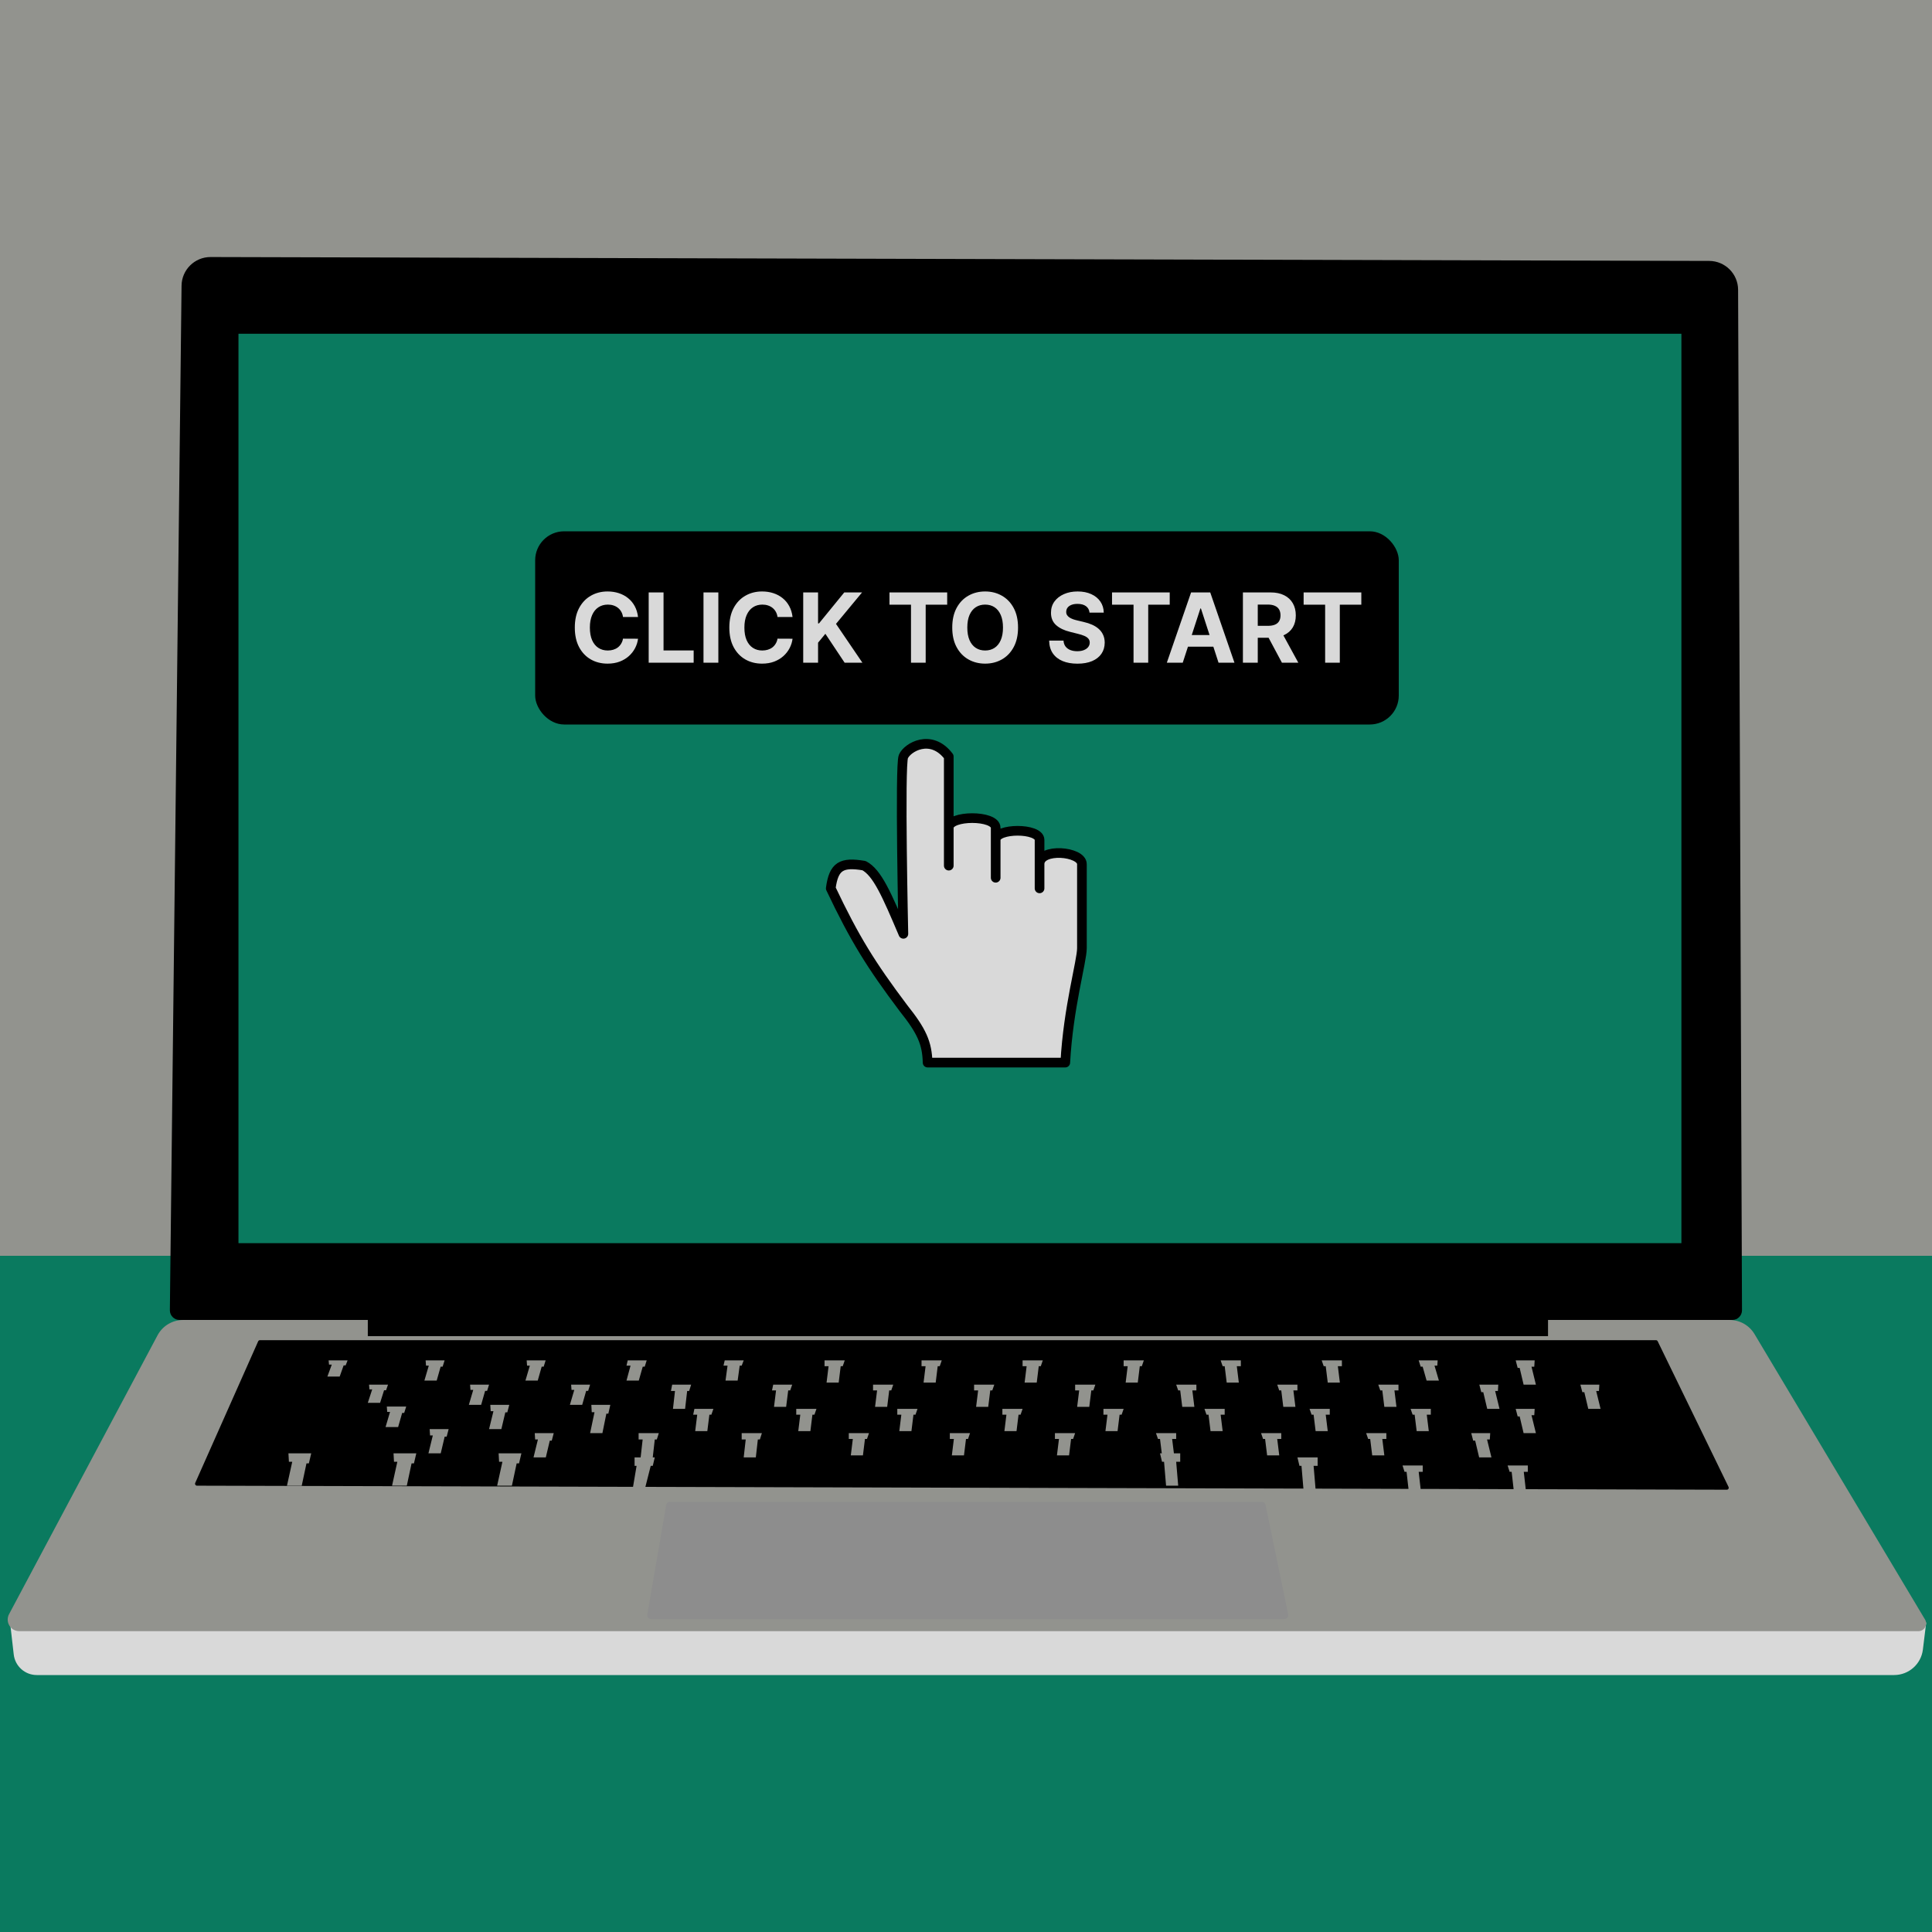
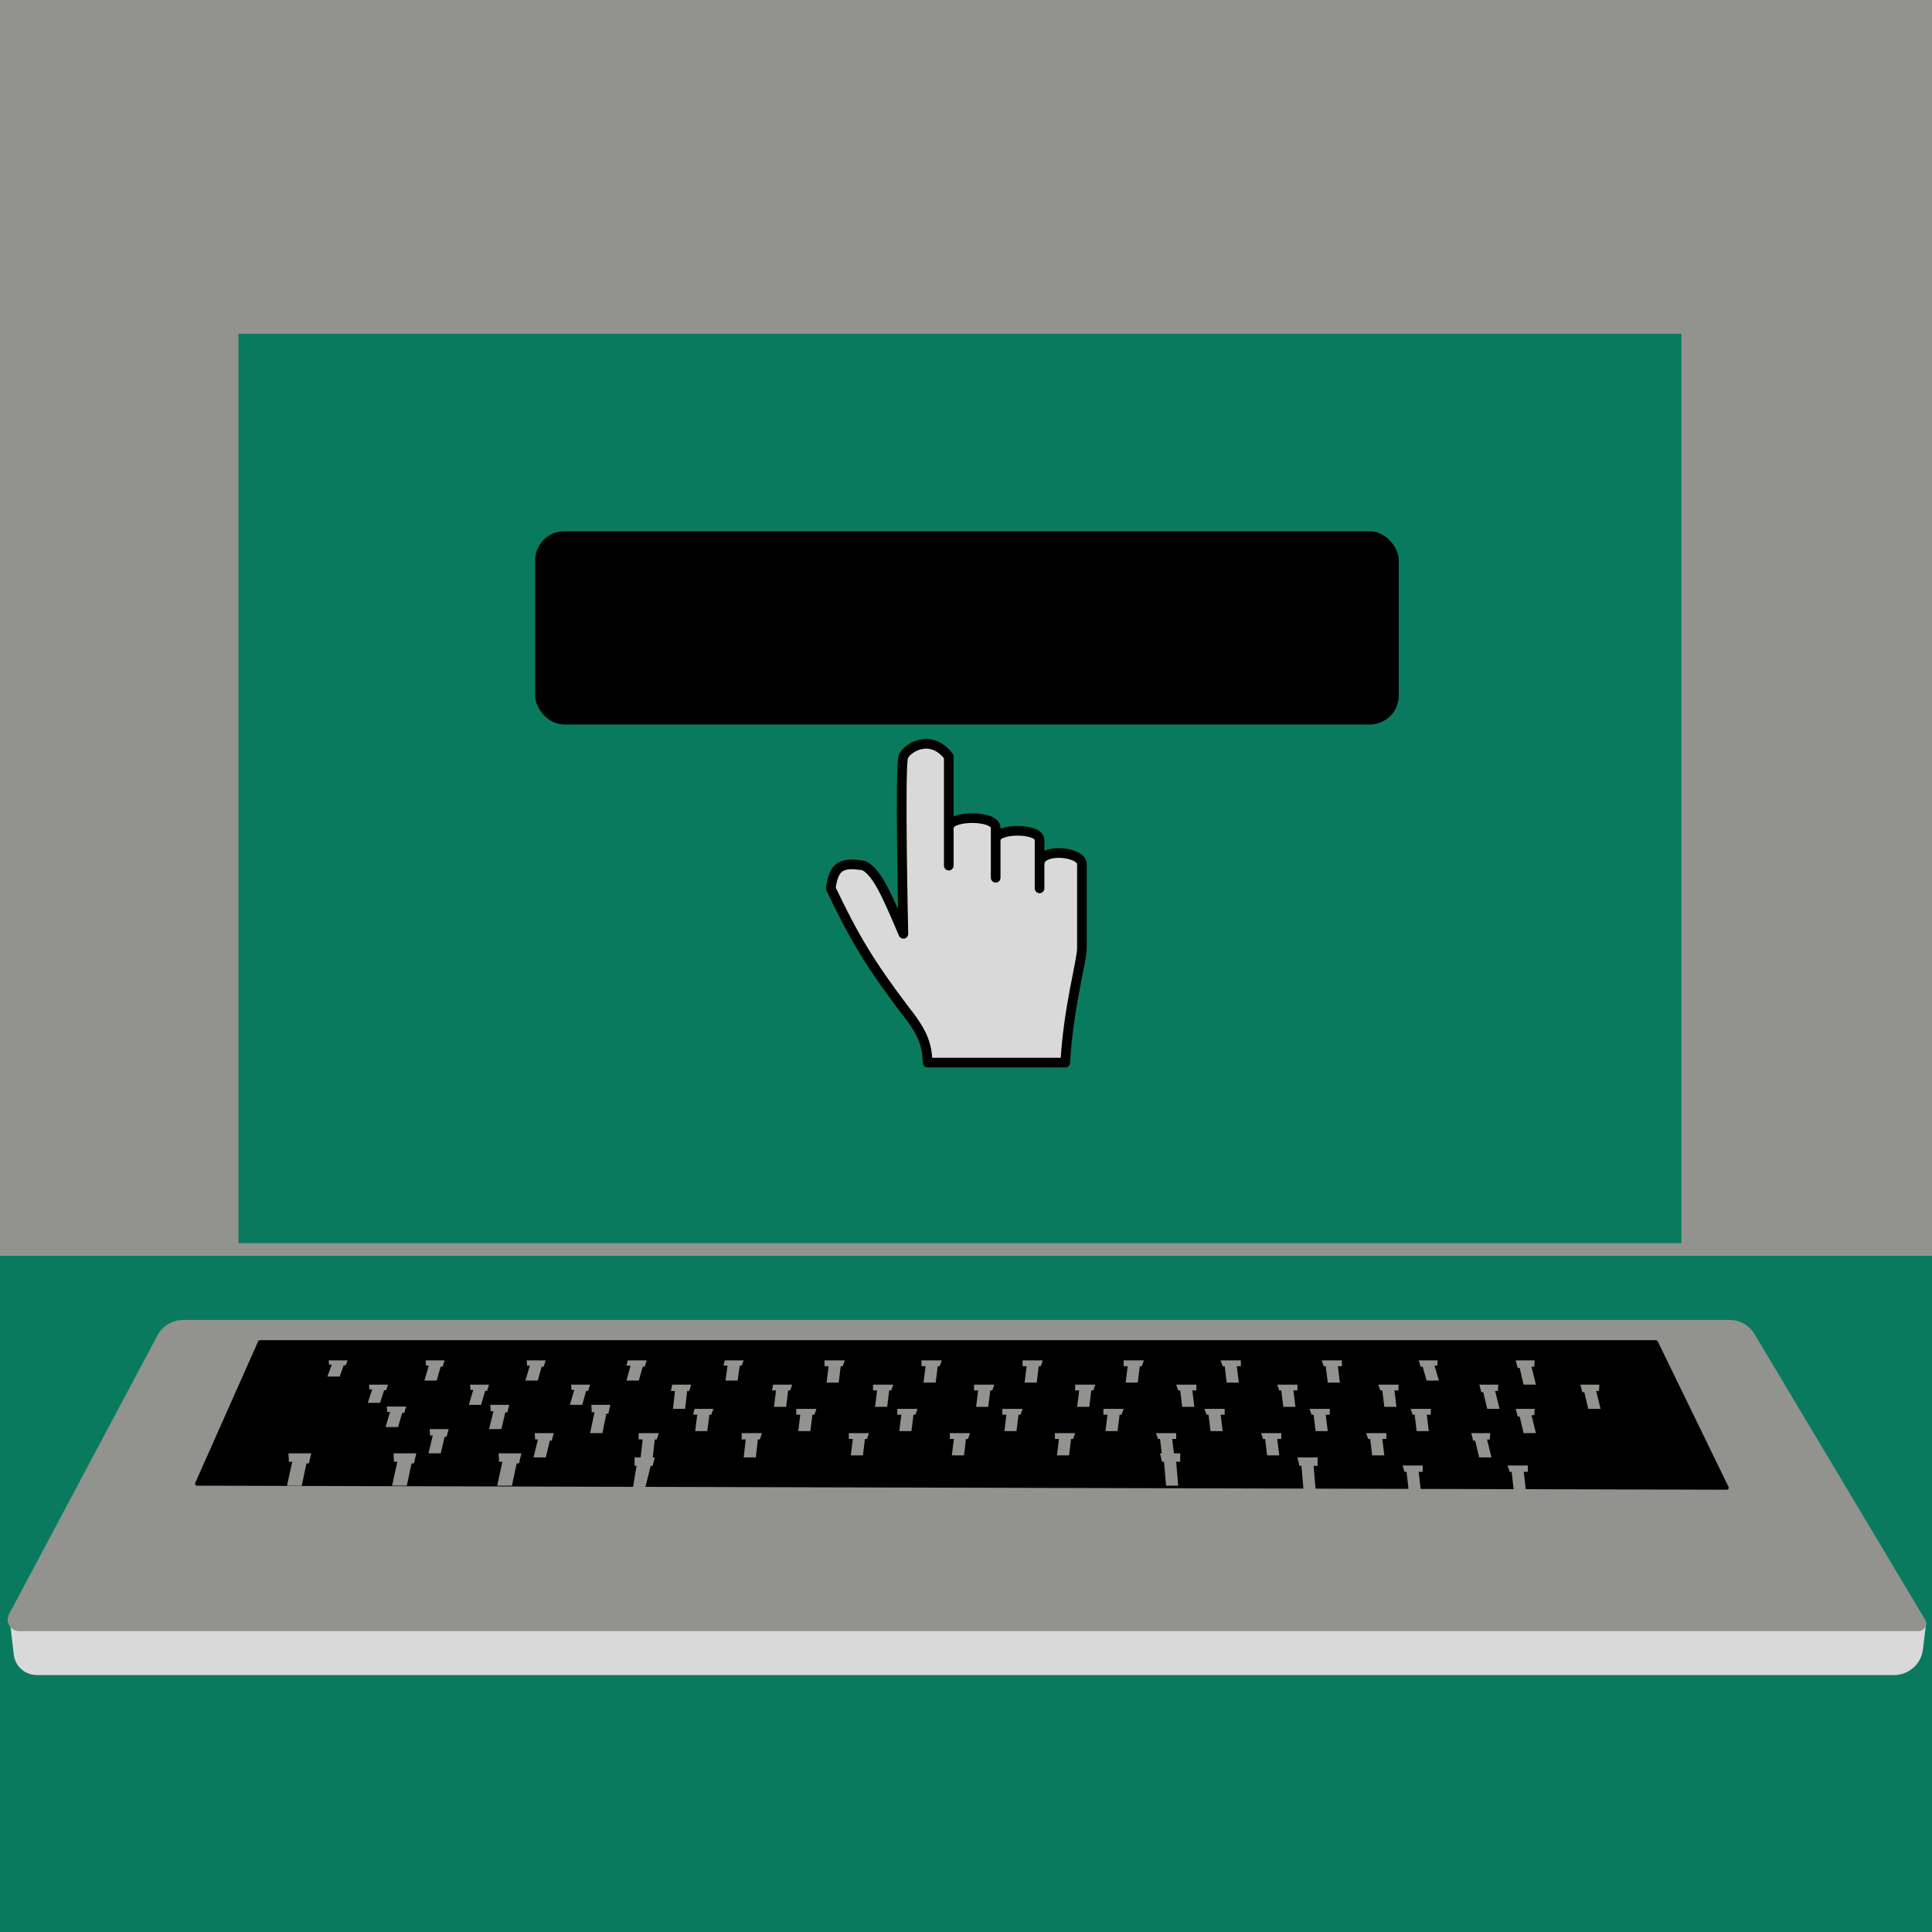
<svg xmlns="http://www.w3.org/2000/svg" width="1000" height="1000" viewBox="0 0 1000 1000" fill="none">
  <rect width="1000" height="1000" fill="#0A7A5F" />
  <rect width="1000" height="650" fill="#92938E" />
-   <path d="M93.972 147.868C94.066 139.635 100.777 133.017 109.01 133.039L884.677 135.053C892.923 135.075 899.606 141.749 899.638 149.996L901.654 678.19C901.664 680.959 899.422 683.209 896.654 683.209H92.923C90.139 683.209 87.891 680.936 87.923 678.152L93.972 147.868Z" fill="black" />
  <path d="M5 838L997 839.836L995.283 853.827C994.36 861.348 987.973 867 980.395 867H19.033C12.936 867 7.808 862.428 7.111 856.37L5 838Z" fill="#D9D9D9" />
  <path d="M81.541 691.159C84.146 686.266 89.238 683.209 94.781 683.209H895.254C900.533 683.209 905.424 685.984 908.131 690.516L996.385 838.246C997.978 840.912 996.057 844.297 992.951 844.297H9.992C5.465 844.297 2.568 839.474 4.696 835.477L81.541 691.159Z" fill="#92938E" />
  <rect x="123.431" y="172.749" width="746.862" height="470.711" fill="#0A7A5F" />
  <g filter="url(#filter0_i_297_2)">
-     <path d="M342.81 779.012C342.975 778.052 343.807 777.351 344.781 777.351H651.091C652.039 777.351 652.857 778.017 653.049 778.946L664.774 835.616C665.031 836.857 664.083 838.021 662.816 838.021H335.01C333.77 838.021 332.828 836.903 333.039 835.681L342.81 779.012Z" fill="#8D8D8D" />
-   </g>
-   <rect x="190.377" y="666.473" width="610.879" height="25.105" fill="black" />
+     </g>
  <path fill-rule="evenodd" clip-rule="evenodd" d="M134.541 693.669C134.146 693.669 133.788 693.902 133.627 694.263L101.041 767.581C100.748 768.241 101.23 768.985 101.953 768.987L327.659 769.581L329.499 758.716H328.453V754.339L331.591 754.339L332.637 745.069H330.545V741.786H341.005L339.959 745.069H338.913L337.867 754.339L338.913 754.339L337.867 758.716H336.821L334.058 769.598L674.639 770.494L673.642 758.716H672.596L671.55 754.339H682.01V758.716H679.918L680.916 770.511L729.031 770.637L728.034 761.806H726.988L725.942 758.523H736.403V761.806H734.311L735.309 770.654L783.44 770.781L782.427 761.806H781.381L780.335 758.523H790.795V761.806H788.703L789.718 770.797L893.794 771.071C894.534 771.073 895.02 770.299 894.696 769.634L858.014 694.232C857.847 693.888 857.498 693.669 857.115 693.669H134.541ZM199.563 738.648H206.068L208.16 731.326H209.206L210.252 728.025H200.211L200.42 730.803H201.884L199.563 738.648ZM196.744 726.096H190.378L192.65 719.144H191.217L191.012 716.682H200.838L199.815 719.608H198.791L196.744 726.096ZM242.679 727.142H249.045L251.092 719.933H252.116L253.139 716.682H243.313L243.517 719.418H244.95L242.679 727.142ZM226.032 714.59H219.666L221.938 706.865H220.505L220.3 704.13H230.126L229.103 707.38H228.079L226.032 714.59ZM271.967 714.59H278.333L280.38 707.38H281.404L282.427 704.13H272.601L272.806 706.865H274.239L271.967 714.59ZM301.346 727.142H294.98L297.251 719.418H295.818L295.613 716.682H305.44L304.416 719.933H303.393L301.346 727.142ZM305.441 741.786H311.807L313.854 731.693H314.877L315.901 727.142H306.075L306.279 730.972H307.712L305.441 741.786ZM228.124 752.247H221.758L224.03 742.977H222.597L222.392 739.694H232.218L231.195 743.595H230.171L228.124 752.247ZM276.152 754.339H282.517L284.565 745.687H285.588L286.612 741.786H276.785L276.99 745.069H278.423L276.152 754.339ZM259.505 739.694H253.139L255.41 730.425H253.977L253.773 727.142H263.599L262.576 731.043H261.552L259.505 739.694ZM202.93 768.983H210.569L213.026 757.448H214.254L215.482 752.247H203.69L203.936 756.624H205.656L202.93 768.983ZM264.962 768.983H257.323L260.049 756.624H258.33L258.084 752.247H269.876L268.647 757.448H267.419L264.962 768.983ZM148.537 768.983H156.176L158.632 757.448H159.861L161.089 752.247H149.297L149.543 756.624H151.262L148.537 768.983ZM175.822 712.498H169.456L171.728 706.318H170.295L170.09 704.13H179.917L178.893 706.73H177.869L175.822 712.498ZM348.328 729.234H354.604L355.672 719.965H356.696L357.742 716.682H347.915L347.282 719.965H349.374L348.328 729.234ZM366.109 740.74H359.833L360.879 732.243H358.787L359.421 729.234H369.247L368.201 732.243H367.178L366.109 740.74ZM375.525 714.59H381.801L382.869 706.865H383.893L384.939 704.13H375.113L374.479 706.865H376.571L375.525 714.59ZM406.905 728.188H400.629L401.675 719.691H399.583L400.216 716.682H410.043L408.997 719.691H407.973L406.905 728.188ZM384.939 754.339H391.215L392.261 745.069H393.307L394.353 741.786H383.893V745.069H385.985L384.939 754.339ZM419.457 740.74H413.181L414.227 732.243H412.135V729.234H422.595L421.549 732.243H420.503L419.457 740.74ZM492.678 753.293H498.954L500 744.796H501.046L502.092 741.786H491.632V744.796H493.724L492.678 753.293ZM601.336 752.247L600.419 744.796H599.373L598.327 741.786H608.787V744.796H606.695L607.612 752.247H610.879V756.624H608.787L609.833 768.983H603.557L602.511 756.624H601.465L600.419 752.247H601.336ZM578.453 740.74H572.177L573.223 732.243H571.131V729.234H581.591L580.545 732.243H579.499L578.453 740.74ZM618.202 728.188H611.926L610.88 719.691H609.834L608.788 716.682H619.248V719.691H617.156L618.202 728.188ZM626.571 740.74H632.847L631.801 732.243H633.893V729.234H623.433L624.479 732.243H625.525L626.571 740.74ZM641.214 715.636H634.938L633.892 707.139H632.846L631.8 704.13H642.26V707.139H640.168L641.214 715.636ZM664.227 728.188H670.503L669.457 719.691H671.549V716.682H661.089L662.135 719.691H663.181L664.227 728.188ZM687.239 740.74H680.963L679.917 732.243H678.871L677.825 729.234H688.285V732.243H686.193L687.239 740.74ZM687.24 715.636H693.516L692.47 707.139H694.562V704.13H684.102L685.148 707.139H686.194L687.24 715.636ZM722.804 728.188H716.528L715.482 719.691H714.436L713.39 716.682H723.85V719.691H721.758L722.804 728.188ZM733.264 740.74H739.54L738.494 732.243H740.586V729.234H730.126L731.172 732.243H732.218L733.264 740.74ZM716.529 753.293H710.252L709.206 744.796H708.16L707.114 741.786H717.575V744.796H715.482L716.529 753.293ZM655.859 753.293H662.135L661.089 744.796H663.181V741.786H652.721L653.767 744.796H654.813L655.859 753.293ZM563.809 728.188H557.533L558.579 719.691H556.487V716.682H566.947L565.901 719.691H564.855L563.809 728.188ZM530.336 715.636H536.612L537.658 707.139H538.704L539.75 704.13H529.29V707.139H531.382L530.336 715.636ZM511.508 728.188H505.232L506.278 719.691H504.186V716.682H514.646L513.6 719.691H512.554L511.508 728.188ZM478.035 715.636H484.311L485.357 707.139H486.403L487.449 704.13H476.989V707.139H479.081L478.035 715.636ZM588.913 715.636H582.637L583.683 707.139H581.591V704.13H592.051L591.005 707.139H589.959L588.913 715.636ZM547.072 753.293H553.348L554.394 744.796H555.44L556.486 741.786H546.026V744.796H548.118L547.072 753.293ZM446.654 753.293H440.378L441.424 744.796H439.332V741.786H449.793L448.747 744.796H447.701L446.654 753.293ZM452.93 728.188H459.206L460.252 719.691H461.298L462.344 716.682H451.884V719.691H453.976L452.93 728.188ZM434.101 715.636H427.825L428.871 707.139H426.779V704.13H437.239L436.193 707.139H435.147L434.101 715.636ZM519.876 740.74H526.152L527.198 732.243H528.244L529.29 729.234H518.829V732.243H520.922L519.876 740.74ZM471.758 740.74H465.482L466.528 732.243H464.436V729.234H474.896L473.85 732.243H472.804L471.758 740.74ZM324.269 714.59H330.635L332.682 707.38H333.706L334.729 704.13H324.903L324.269 706.865H326.361L324.269 714.59ZM738.406 714.59H744.772L742.5 706.865H743.933L744.138 704.13H734.312L735.335 707.38H736.359L738.406 714.59ZM776.152 729.234H769.786L767.738 720.583H766.715L765.691 716.682H775.518L775.313 719.965H773.88L776.152 729.234ZM788.614 716.682H794.98L792.708 707.412H794.141L794.346 704.13H784.519L785.543 708.03H786.567L788.614 716.682ZM828.453 729.234H822.088L820.04 720.583H819.017L817.993 716.682H827.82L827.615 719.965H826.182L828.453 729.234ZM788.614 741.786H794.98L792.708 732.517H794.141L794.346 729.234H784.519L785.543 733.135H786.567L788.614 741.786ZM771.967 754.339H765.601L763.554 745.687H762.53L761.507 741.786H771.333L771.129 745.069H769.696L771.967 754.339Z" fill="black" />
  <rect x="277" y="275" width="447" height="100" rx="15" fill="black" />
-   <path d="M330.245 319.367H322.468C322.326 318.361 322.036 317.467 321.598 316.686C321.16 315.893 320.598 315.218 319.911 314.662C319.225 314.106 318.432 313.679 317.532 313.384C316.644 313.088 315.679 312.94 314.638 312.94C312.756 312.94 311.116 313.407 309.719 314.342C308.323 315.266 307.24 316.615 306.47 318.391C305.701 320.154 305.316 322.297 305.316 324.818C305.316 327.411 305.701 329.589 306.47 331.352C307.251 333.116 308.34 334.448 309.737 335.347C311.134 336.247 312.75 336.697 314.585 336.697C315.614 336.697 316.567 336.561 317.443 336.288C318.331 336.016 319.118 335.62 319.805 335.099C320.491 334.566 321.059 333.921 321.509 333.163C321.971 332.406 322.29 331.542 322.468 330.571L330.245 330.607C330.044 332.276 329.541 333.885 328.736 335.436C327.943 336.975 326.871 338.354 325.522 339.573C324.184 340.781 322.586 341.739 320.728 342.45C318.881 343.148 316.792 343.497 314.46 343.497C311.217 343.497 308.317 342.763 305.76 341.295C303.215 339.828 301.203 337.703 299.723 334.921C298.255 332.139 297.521 328.772 297.521 324.818C297.521 320.853 298.267 317.479 299.759 314.697C301.25 311.916 303.274 309.797 305.831 308.341C308.388 306.873 311.264 306.139 314.46 306.139C316.567 306.139 318.52 306.435 320.32 307.027C322.131 307.619 323.735 308.483 325.131 309.619C326.528 310.744 327.665 312.123 328.54 313.756C329.428 315.39 329.996 317.26 330.245 319.367ZM335.758 343V306.636H343.446V336.661H359.036V343H335.758ZM371.816 306.636V343H364.127V306.636H371.816ZM410.225 319.367H402.449C402.306 318.361 402.016 317.467 401.578 316.686C401.141 315.893 400.578 315.218 399.892 314.662C399.205 314.106 398.412 313.679 397.512 313.384C396.625 313.088 395.66 312.94 394.618 312.94C392.736 312.94 391.097 313.407 389.7 314.342C388.303 315.266 387.22 316.615 386.451 318.391C385.681 320.154 385.297 322.297 385.297 324.818C385.297 327.411 385.681 329.589 386.451 331.352C387.232 333.116 388.321 334.448 389.718 335.347C391.114 336.247 392.73 336.697 394.565 336.697C395.595 336.697 396.548 336.561 397.424 336.288C398.311 336.016 399.099 335.62 399.785 335.099C400.472 334.566 401.04 333.921 401.49 333.163C401.951 332.406 402.271 331.542 402.449 330.571L410.225 330.607C410.024 332.276 409.521 333.885 408.716 335.436C407.923 336.975 406.852 338.354 405.502 339.573C404.165 340.781 402.567 341.739 400.708 342.45C398.862 343.148 396.773 343.497 394.441 343.497C391.197 343.497 388.297 342.763 385.74 341.295C383.195 339.828 381.183 337.703 379.703 334.921C378.236 332.139 377.502 328.772 377.502 324.818C377.502 320.853 378.248 317.479 379.739 314.697C381.23 311.916 383.255 309.797 385.811 308.341C388.368 306.873 391.245 306.139 394.441 306.139C396.548 306.139 398.501 306.435 400.3 307.027C402.111 307.619 403.715 308.483 405.112 309.619C406.509 310.744 407.645 312.123 408.521 313.756C409.409 315.39 409.977 317.26 410.225 319.367ZM415.739 343V306.636H423.427V322.67H423.906L436.992 306.636H446.207L432.713 322.918L446.367 343H437.17L427.209 328.05L423.427 332.666V343H415.739ZM460.399 312.975V306.636H490.264V312.975H479.131V343H471.531V312.975H460.399ZM526.938 324.818C526.938 328.784 526.186 332.157 524.683 334.939C523.192 337.721 521.156 339.845 518.575 341.313C516.006 342.769 513.118 343.497 509.91 343.497C506.679 343.497 503.779 342.763 501.21 341.295C498.641 339.828 496.611 337.703 495.12 334.921C493.628 332.139 492.883 328.772 492.883 324.818C492.883 320.853 493.628 317.479 495.12 314.697C496.611 311.916 498.641 309.797 501.21 308.341C503.779 306.873 506.679 306.139 509.91 306.139C513.118 306.139 516.006 306.873 518.575 308.341C521.156 309.797 523.192 311.916 524.683 314.697C526.186 317.479 526.938 320.853 526.938 324.818ZM519.143 324.818C519.143 322.25 518.759 320.083 517.989 318.32C517.232 316.556 516.16 315.218 514.775 314.307C513.39 313.395 511.769 312.94 509.91 312.94C508.052 312.94 506.43 313.395 505.045 314.307C503.66 315.218 502.583 316.556 501.814 318.32C501.056 320.083 500.677 322.25 500.677 324.818C500.677 327.387 501.056 329.553 501.814 331.317C502.583 333.08 503.66 334.418 505.045 335.33C506.43 336.241 508.052 336.697 509.91 336.697C511.769 336.697 513.39 336.241 514.775 335.33C516.16 334.418 517.232 333.08 517.989 331.317C518.759 329.553 519.143 327.387 519.143 324.818ZM563.932 317.094C563.79 315.662 563.18 314.549 562.103 313.756C561.026 312.963 559.564 312.567 557.718 312.567C556.463 312.567 555.403 312.744 554.539 313.099C553.675 313.443 553.012 313.922 552.551 314.538C552.101 315.153 551.876 315.852 551.876 316.633C551.852 317.284 551.988 317.852 552.284 318.337C552.592 318.823 553.012 319.243 553.545 319.598C554.078 319.941 554.693 320.243 555.392 320.504C556.09 320.752 556.836 320.965 557.629 321.143L560.896 321.924C562.482 322.279 563.938 322.753 565.264 323.344C566.589 323.936 567.738 324.664 568.708 325.528C569.679 326.393 570.431 327.411 570.963 328.582C571.508 329.754 571.786 331.098 571.798 332.613C571.786 334.838 571.218 336.768 570.093 338.401C568.981 340.023 567.371 341.284 565.264 342.183C563.169 343.071 560.641 343.515 557.682 343.515C554.746 343.515 552.19 343.065 550.012 342.165C547.845 341.266 546.153 339.934 544.933 338.17C543.726 336.395 543.093 334.199 543.034 331.583H550.473C550.556 332.802 550.905 333.82 551.521 334.637C552.148 335.442 552.983 336.052 554.024 336.466C555.078 336.868 556.267 337.07 557.593 337.07C558.895 337.07 560.026 336.88 560.985 336.501C561.955 336.123 562.707 335.596 563.24 334.921C563.772 334.246 564.039 333.471 564.039 332.595C564.039 331.778 563.796 331.092 563.311 330.536C562.837 329.979 562.139 329.506 561.215 329.115C560.304 328.724 559.185 328.369 557.86 328.05L553.9 327.055C550.834 326.31 548.414 325.144 546.638 323.558C544.862 321.971 543.981 319.835 543.992 317.148C543.981 314.946 544.566 313.022 545.75 311.377C546.946 309.732 548.585 308.447 550.669 307.524C552.752 306.601 555.119 306.139 557.771 306.139C560.47 306.139 562.825 306.601 564.838 307.524C566.862 308.447 568.436 309.732 569.561 311.377C570.685 313.022 571.265 314.928 571.301 317.094H563.932ZM575.584 312.975V306.636H605.449V312.975H594.316V343H586.717V312.975H575.584ZM612.192 343H603.953L616.507 306.636H626.414L638.95 343H630.711L621.602 314.946H621.318L612.192 343ZM611.677 328.707H631.137V334.708H611.677V328.707ZM643.327 343V306.636H657.673C660.419 306.636 662.763 307.128 664.704 308.11C666.657 309.081 668.143 310.46 669.161 312.247C670.191 314.023 670.706 316.112 670.706 318.515C670.706 320.93 670.185 323.007 669.143 324.747C668.102 326.475 666.592 327.801 664.616 328.724C662.651 329.648 660.271 330.109 657.478 330.109H647.872V323.93H656.235C657.703 323.93 658.922 323.729 659.893 323.327C660.863 322.924 661.585 322.321 662.059 321.516C662.544 320.711 662.787 319.71 662.787 318.515C662.787 317.308 662.544 316.29 662.059 315.461C661.585 314.632 660.857 314.005 659.875 313.579C658.904 313.141 657.679 312.922 656.199 312.922H651.015V343H643.327ZM662.964 326.452L672.002 343H663.515L654.672 326.452H662.964ZM674.754 312.975V306.636H704.619V312.975H693.486V343H685.887V312.975H674.754Z" fill="#D9D9D9" />
  <path d="M467.59 391.591C465.633 396.297 467.59 483.343 467.59 483.343C458.905 462.911 454.057 451.647 447.229 448.054C435.628 446.101 431.517 448.218 430 459.817C442.392 485.923 450.761 499.37 467.59 521.769C477.056 533.632 479.879 539.838 480.12 550H551.386C552.937 521.484 560 497.533 560 490.793V447.27C560 440.604 538.072 438.643 538.072 447.27V434.722C538.072 428.449 515.361 428.449 515.361 434.722V428.449C515.361 421.783 491.084 421.783 491.084 428.449V391.591C481.911 379.471 469.548 386.886 467.59 391.591Z" fill="#D9D9D9" />
  <path d="M491.084 448.054V428.449M491.084 428.449V391.591C481.911 379.471 469.548 386.886 467.59 391.591C465.633 396.297 467.59 483.343 467.59 483.343C458.905 462.911 454.057 451.647 447.229 448.054C435.628 446.101 431.517 448.218 430 459.817C442.392 485.923 450.761 499.37 467.59 521.769C477.056 533.632 479.879 539.838 480.12 550H551.386C552.937 521.484 560 497.533 560 490.793V447.27C560 440.604 538.072 438.643 538.072 447.27M491.084 428.449C491.084 421.783 515.361 421.783 515.361 428.449V434.722M515.361 454.327V434.722M515.361 434.722C515.361 428.449 538.072 428.449 538.072 434.722V447.27M538.072 459.817V447.27" stroke="black" stroke-width="5" stroke-linecap="round" stroke-linejoin="round" />
  <defs>
    <filter id="filter0_i_297_2" x="333.01" y="777.351" width="333.807" height="60.669" filterUnits="userSpaceOnUse" color-interpolation-filters="sRGB">
      <feFlood flood-opacity="0" result="BackgroundImageFix" />
      <feBlend mode="normal" in="SourceGraphic" in2="BackgroundImageFix" result="shape" />
      <feColorMatrix in="SourceAlpha" type="matrix" values="0 0 0 0 0 0 0 0 0 0 0 0 0 0 0 0 0 0 127 0" result="hardAlpha" />
      <feOffset dx="2" />
      <feGaussianBlur stdDeviation="3.5" />
      <feComposite in2="hardAlpha" operator="arithmetic" k2="-1" k3="1" />
      <feColorMatrix type="matrix" values="0 0 0 0 0 0 0 0 0 0 0 0 0 0 0 0 0 0 0.25 0" />
      <feBlend mode="normal" in2="shape" result="effect1_innerShadow_297_2" />
    </filter>
  </defs>
</svg>